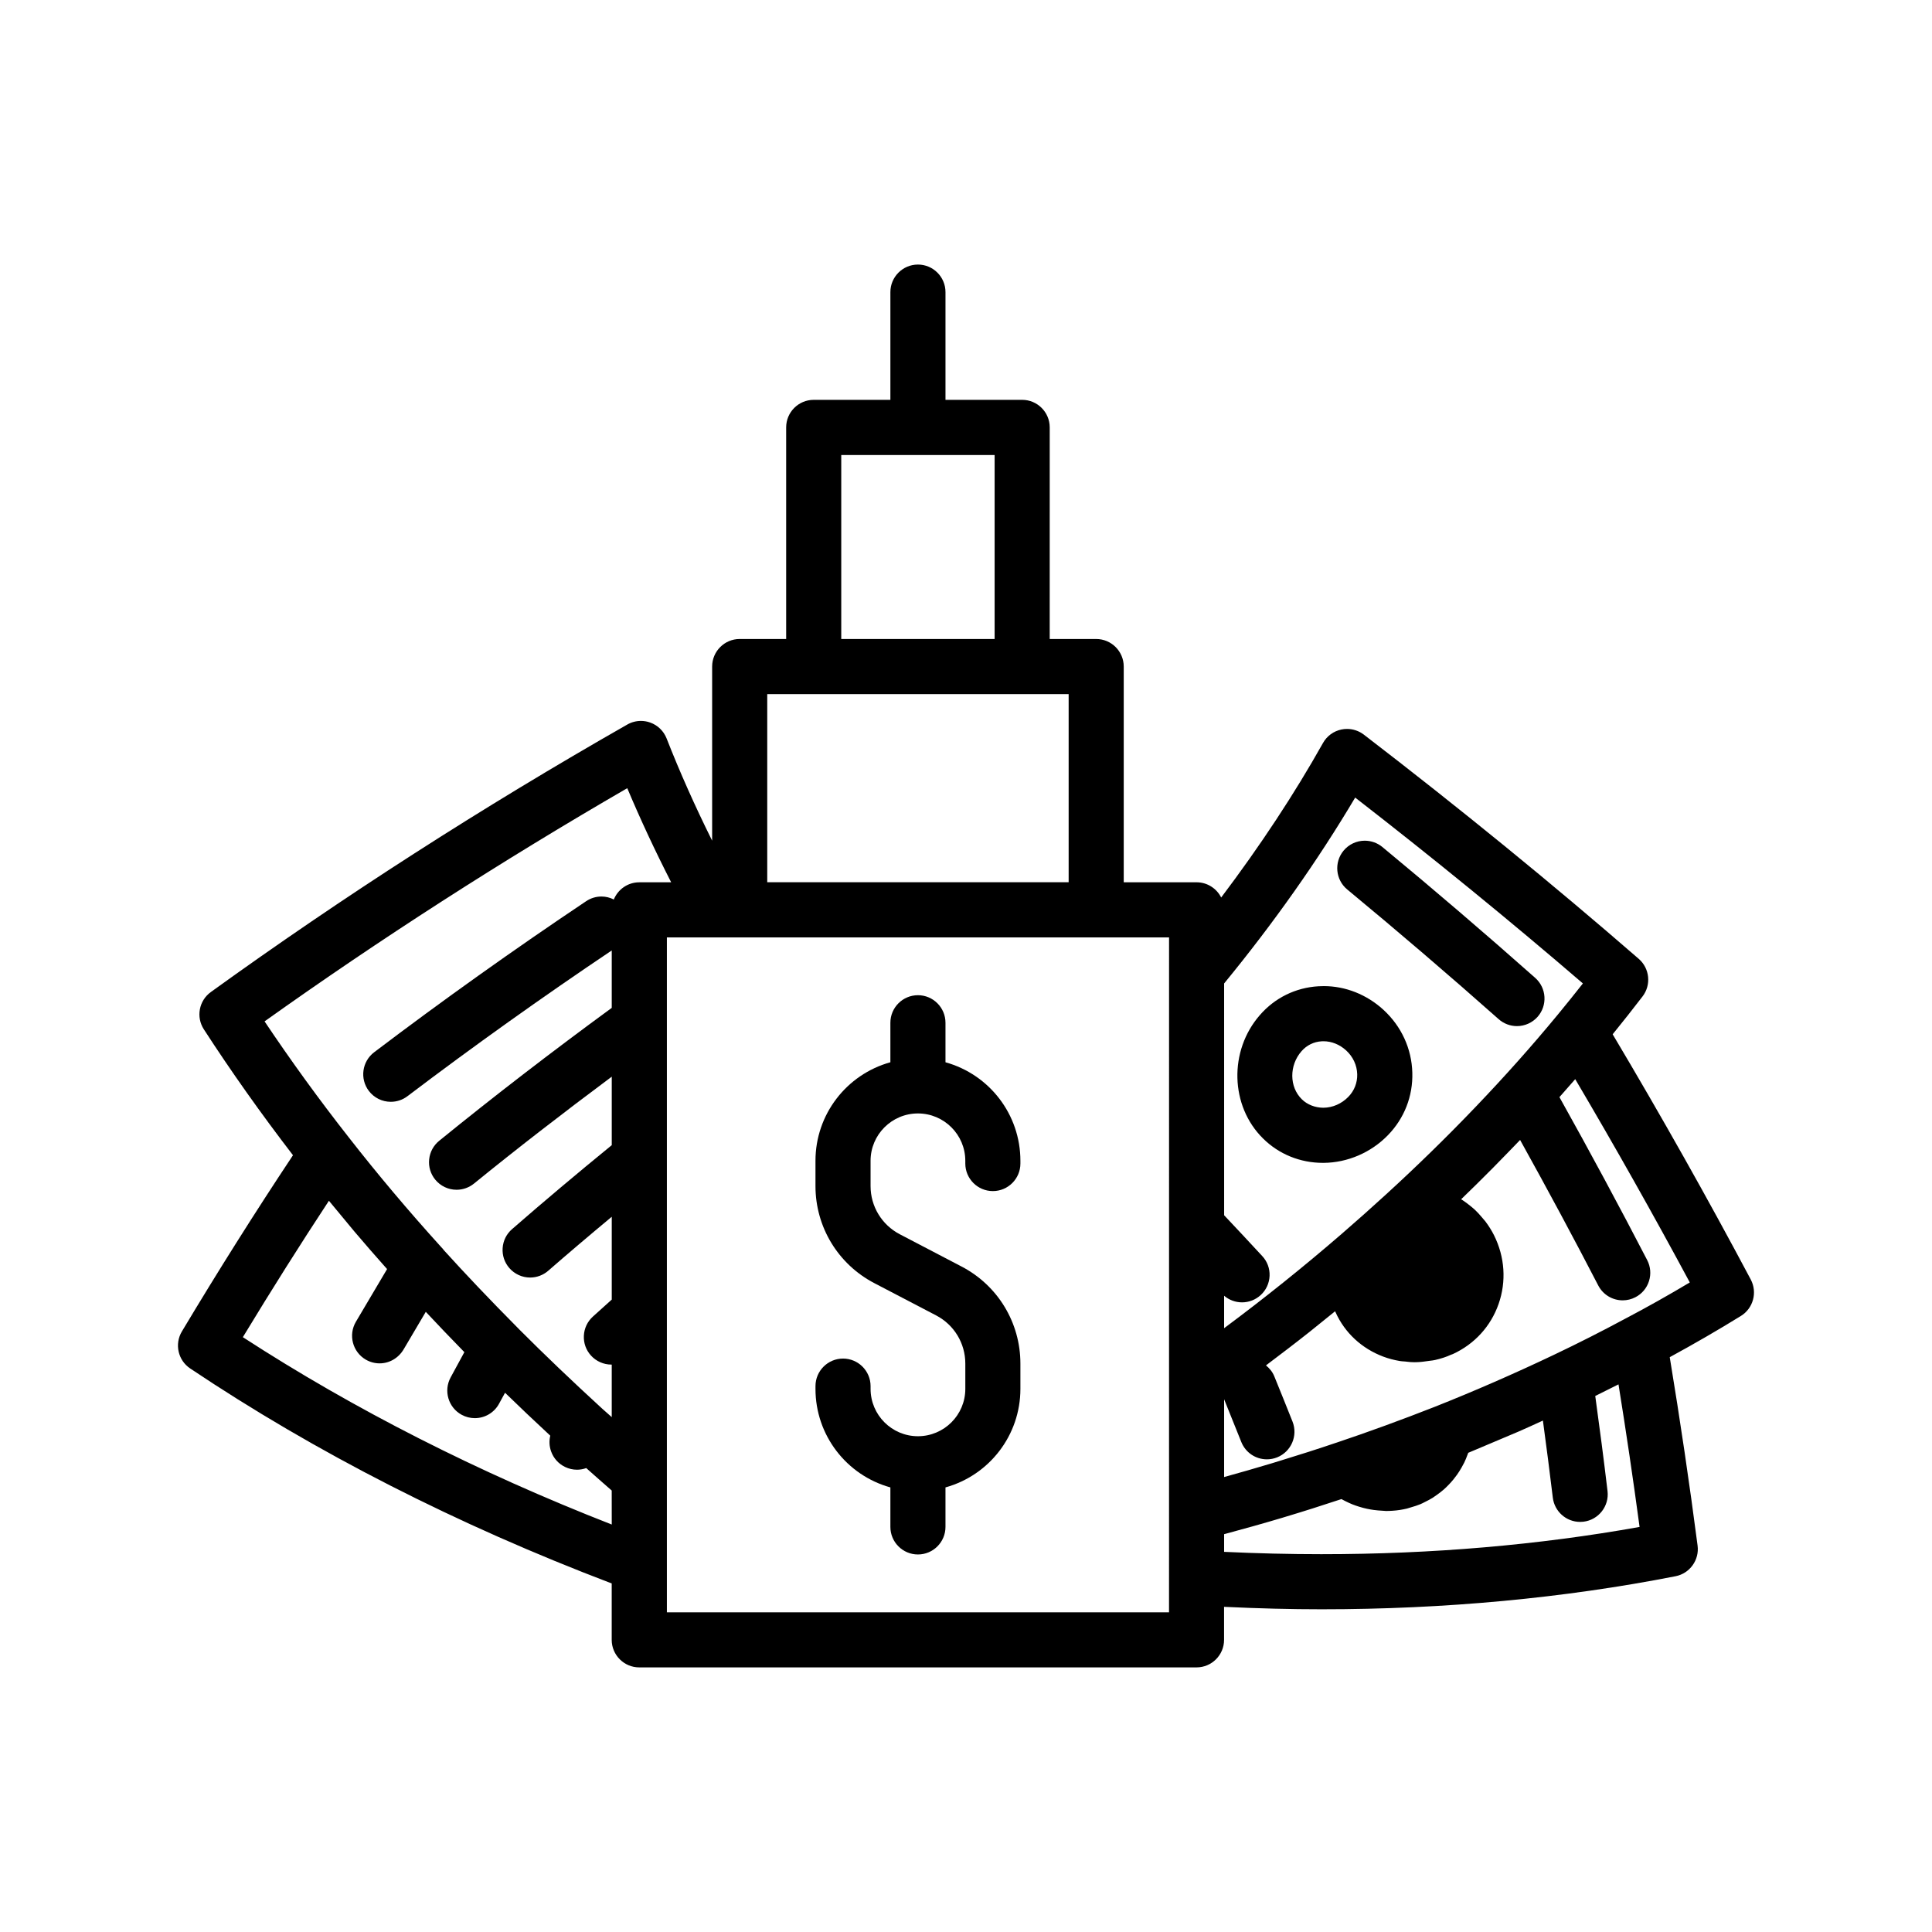
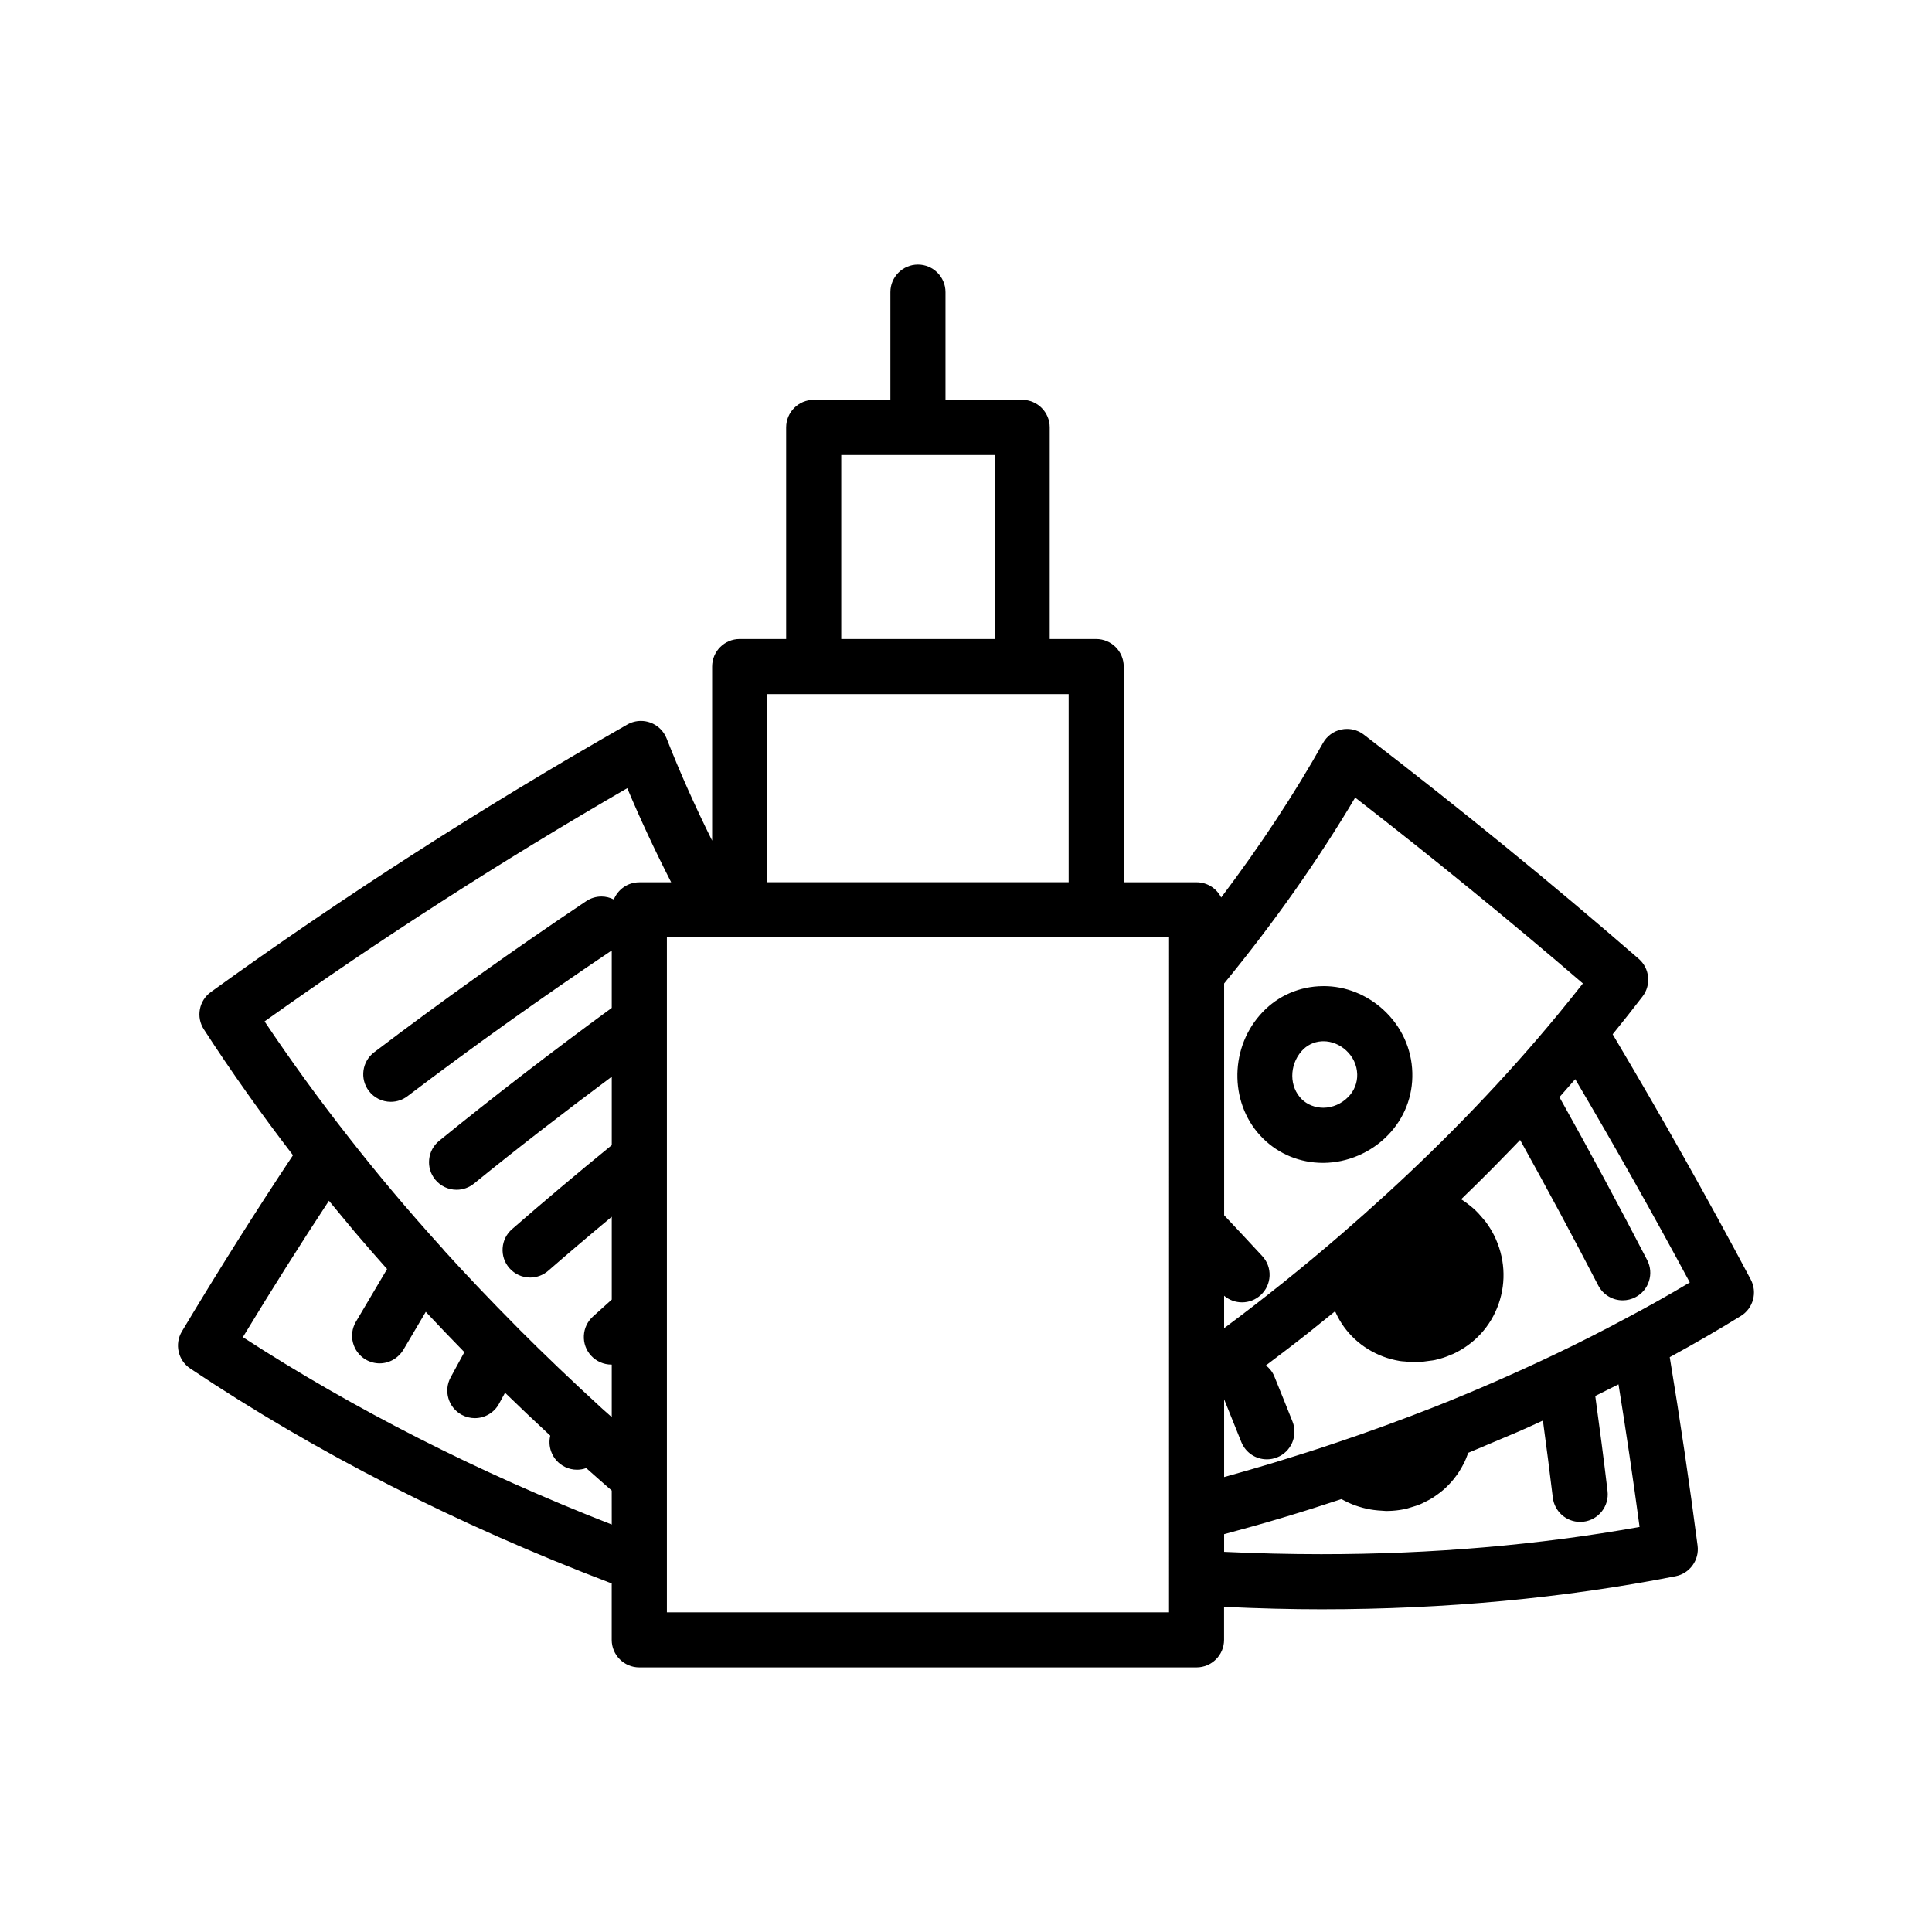
<svg xmlns="http://www.w3.org/2000/svg" fill="#000000" width="800px" height="800px" version="1.1" viewBox="144 144 512 512">
  <g>
-     <path d="m379.96 538.18v10.465c0 4.031 3.273 7.305 7.301 7.305 4.031 0 7.301-3.277 7.301-7.305v-10.465c11.645-3.238 19.855-13.844 19.855-26.109v-6.703c0-10.844-5.969-20.699-15.582-25.719l-16.387-8.562c-4.773-2.496-7.738-7.387-7.738-12.766v-6.699c0-6.922 5.633-12.547 12.551-12.547 6.922 0 12.555 5.629 12.555 12.547v0.723c0 4.031 3.277 7.305 7.301 7.305 4.031 0 7.301-3.277 7.301-7.305v-0.723c0-12.27-8.211-22.875-19.855-26.109v-10.469c0-4.031-3.273-7.305-7.301-7.305-4.031 0-7.301 3.277-7.301 7.305v10.465c-11.645 3.238-19.852 13.844-19.852 26.109v6.699c0 10.84 5.969 20.695 15.578 25.719l16.395 8.562c4.773 2.492 7.738 7.387 7.738 12.766v6.703c0 6.922-5.633 12.547-12.555 12.547-6.918 0-12.551-5.629-12.551-12.547v-0.727c0-4.031-3.273-7.305-7.301-7.305-4.031 0-7.301 3.277-7.301 7.305v0.727c-0.004 12.273 8.203 22.879 19.848 26.113z" />
    <path d="m518.28 428.27c-0.172-6.375-2.898-12.297-7.672-16.68-4.434-4.039-10.035-6.262-15.793-6.262-0.477 0-0.953 0.016-1.422 0.043-6.035 0.355-11.543 3.062-15.5 7.617-8.285 9.457-7.902 24.141 0.836 32.73 4.203 4.164 9.836 6.453 15.867 6.453h0.176 0.023c6.32-0.055 12.512-2.715 16.984-7.301 4.371-4.473 6.68-10.367 6.5-16.602zm-16.953 6.398c-1.797 1.844-4.156 2.871-6.609 2.894-2.199-0.008-4.281-0.82-5.723-2.246-3.332-3.269-3.375-8.973-0.09-12.727 1.367-1.578 3.266-2.516 5.332-2.633l0.492-0.016c2.16 0 4.301 0.863 6.012 2.43 1.824 1.676 2.863 3.914 2.934 6.301 0.062 2.254-0.77 4.383-2.348 5.996z" />
-     <path d="m541.16 414.09c1.34 1.188 3.059 1.84 4.848 1.84 2.086 0 4.078-0.898 5.465-2.457 2.672-3.012 2.394-7.637-0.613-10.312-13.277-11.777-26.914-23.449-40.527-34.703-1.309-1.074-2.957-1.664-4.648-1.664-2.184 0-4.234 0.965-5.633 2.648-2.562 3.102-2.125 7.715 0.98 10.281 13.406 11.082 26.91 22.645 40.129 34.367z" />
    <path d="m607.98 483.1c-11.434-21.523-23.742-43.387-36.609-65.004 2.707-3.344 5.379-6.703 7.922-10.031 2.348-3.055 1.902-7.426-1.004-9.957-22.965-19.949-47.484-39.941-72.867-59.43-1.27-0.973-2.844-1.504-4.438-1.504-0.488 0-0.98 0.047-1.473 0.148-2.082 0.426-3.871 1.73-4.906 3.582-7.543 13.445-16.602 27.191-26.98 40.945-1.199-2.391-3.676-4.035-6.527-4.035h-19.297v-57.168c0-4.031-3.273-7.305-7.301-7.305h-12.316l0.004-56.074c0-4.031-3.273-7.305-7.301-7.305h-20.324v-28.547c0-4.031-3.273-7.305-7.301-7.305-4.031 0-7.301 3.277-7.301 7.305v28.547h-20.32c-4.031 0-7.301 3.277-7.301 7.305v56.07h-12.316c-4.023 0-7.301 3.277-7.301 7.305v46.141c-4.57-9.188-8.609-18.262-12.07-27.098-0.777-1.973-2.371-3.508-4.359-4.211-0.781-0.281-1.605-0.422-2.441-0.422-1.27 0-2.523 0.332-3.617 0.961-38.348 21.852-75.473 45.699-110.35 70.879-3.164 2.281-3.981 6.625-1.863 9.895 7.191 11.102 15.133 22.316 23.621 33.359-10.141 15.273-19.785 30.57-29.438 46.695-2.004 3.344-1.031 7.656 2.203 9.82 33.211 22.254 70.785 41.414 111.7 56.969v14.941c0 4.031 3.273 7.305 7.301 7.305h147.68c4.031 0 7.301-3.277 7.301-7.305v-8.742c9.219 0.434 17.703 0.648 25.836 0.648 32.629 0 64.191-2.949 93.82-8.762 3.766-0.742 6.328-4.301 5.832-8.109-2.121-16.332-4.606-33.121-7.379-49.941 6.547-3.566 12.879-7.234 18.852-10.922 3.273-2.016 4.422-6.25 2.625-9.645zm-241.04-218.52h40.645v48.766h-40.645zm-19.613 63.375h79.875v49.844h-79.875zm-41.207 220.06c-35.43-13.836-68.285-30.52-97.762-49.652 7.598-12.535 15.094-24.422 22.809-36.148 0.5 0.602 6.008 7.258 6.789 8.191 2.824 3.328 5.703 6.629 8.625 9.91-4.879 8.211-8.277 13.988-8.277 13.988-2.035 3.473-0.867 7.957 2.609 9.996 1.117 0.656 2.394 1.004 3.691 1.004 2.582 0 5-1.383 6.394-3.762 0.461-0.789 2.668-4.535 5.84-9.895 3.184 3.406 6.559 6.938 10.223 10.684-2.258 4.137-3.644 6.707-3.644 6.707-1.918 3.543-0.602 7.984 2.941 9.902 1.066 0.578 2.269 0.883 3.473 0.883 2.691 0 5.156-1.469 6.43-3.832h-0.004c0.109-0.195 1.586-2.898 1.586-2.898 3.703 3.606 7.66 7.359 11.984 11.371-0.328 1.359-0.266 2.793 0.211 4.144 0.648 1.84 1.977 3.32 3.734 4.16 0.992 0.477 2.055 0.719 3.152 0.719 0.832 0 1.652-0.148 2.434-0.434 2.234 1.984 4.469 3.969 6.754 5.953zm0.543-165.64c-1-0.5-2.109-0.789-3.266-0.789-1.453 0-2.859 0.43-4.059 1.238-19.219 12.867-38.121 26.336-56.188 40.035-3.207 2.434-3.844 7.023-1.406 10.242 1.402 1.832 3.523 2.887 5.824 2.887 1.609 0 3.133-0.516 4.41-1.484 17.426-13.211 35.637-26.195 54.141-38.625v15.215c-15.926 11.652-31.301 23.496-45.73 35.227-1.512 1.234-2.457 2.981-2.656 4.918-0.203 1.945 0.367 3.848 1.598 5.359 1.398 1.715 3.465 2.699 5.672 2.699 1.672 0 3.305-0.582 4.606-1.637 11.09-9.02 23.355-18.531 36.512-28.332v18.148c-9.215 7.519-18.102 15-26.434 22.266-1.473 1.281-2.352 3.059-2.484 5.008-0.133 1.945 0.496 3.828 1.781 5.301 1.387 1.59 3.394 2.508 5.504 2.508 1.766 0 3.473-0.641 4.801-1.801 5.121-4.461 10.66-9.172 16.832-14.305v21.949l-5.004 4.508c-1.441 1.312-2.293 3.106-2.387 5.055-0.098 1.949 0.57 3.816 1.883 5.266 1.383 1.523 3.356 2.398 5.41 2.398h0.094v13.918c-0.859-0.754-1.711-1.504-2.539-2.25-8.227-7.543-15.41-14.414-21.93-20.953-0.055-0.062-0.438-0.449-0.496-0.508-7.434-7.496-13.91-14.324-19.527-20.527-0.156-0.242-0.348-0.457-0.754-0.879-8.641-9.539-16.887-19.324-24.508-29.098-7.824-9.965-15.297-20.27-22.25-30.66 30.539-21.77 62.848-42.539 96.117-61.801 3.484 8.281 7.387 16.645 11.637 24.945h-8.453c-3.051-0.004-5.664 1.887-6.75 4.559zm147.14 188.9h-133.07v-178.85h133.08zm14.602-83.887c1.312 1.121 3 1.75 4.742 1.75 1.84 0 3.598-0.688 4.961-1.941 1.434-1.324 2.262-3.129 2.344-5.078 0.078-1.949-0.609-3.816-1.938-5.242-3.312-3.59-6.688-7.199-10.105-10.82l-0.004-61.43c13.207-16.102 24.875-32.656 34.73-49.262 20.906 16.223 41.184 32.773 60.348 49.258-2.156 2.742-4.359 5.484-6.602 8.203-3.398 4.117-6.906 8.211-10.52 12.27-3.699 4.156-7.508 8.273-11.414 12.355-7.598 7.938-15.586 15.738-23.742 23.18-3.793 3.473-7.691 6.941-11.641 10.359-10.051 8.691-20.531 17.098-31.16 24.996zm25.891 68.488c-8.508 0-17.199-0.211-25.891-0.621v-4.68c5.172-1.391 10.281-2.816 15.281-4.309l0.625-0.191c5.125-1.531 10.125-3.125 15.035-4.754l0.145-0.047c0.289 0.16 0.594 0.316 0.926 0.484 0.664 0.336 1.32 0.648 1.996 0.918 0.562 0.223 1.125 0.414 1.699 0.594 0.719 0.227 1.441 0.422 2.18 0.578 0.574 0.121 1.156 0.223 1.758 0.305 0.746 0.102 1.496 0.164 2.406 0.211 0.121 0.016 0.727 0.062 0.852 0.062 0.586 0 1.168-0.023 1.73-0.062 1.301-0.082 2.566-0.281 3.809-0.574 0.297-0.07 0.582-0.16 1.141-0.348 0.828-0.238 1.648-0.492 2.422-0.816 0.355-0.145 0.684-0.316 1.273-0.617 0.688-0.34 1.371-0.691 2.004-1.086 0.355-0.223 0.695-0.465 1.23-0.859 0.594-0.43 1.176-0.871 1.723-1.352 0.391-0.344 0.758-0.707 1.102-1.059 0.508-0.508 0.984-1.039 1.445-1.605 0.328-0.406 0.648-0.82 0.941-1.234 0.418-0.59 0.801-1.195 1.188-1.875 0.25-0.441 0.496-0.879 0.719-1.332 0.324-0.668 0.605-1.359 0.922-2.223 0.051-0.125 0.098-0.25 0.145-0.375 1.918-0.789 3.832-1.605 5.75-2.426 0 0 6.519-2.738 7.57-3.199 2.164-0.945 4.316-1.926 6.465-2.918 0.922 6.856 1.82 13.68 2.621 20.406 0.434 3.676 3.547 6.449 7.246 6.449 0.281 0 0.566-0.016 0.871-0.051 4-0.477 6.863-4.121 6.387-8.117-0.984-8.309-2.086-16.727-3.254-25.203 2.062-1.012 4.113-2.035 6.16-3.078 2.008 12.453 3.883 25.133 5.586 37.785-26.73 4.789-55.043 7.219-84.207 7.219zm80.719-62.574c-6.363 3.426-12.859 6.723-19.316 9.789-10.352 4.926-20.926 9.543-31.426 13.711-8.941 3.508-17.707 6.707-26.051 9.504 0 0-0.156 0.051-0.223 0.07-4.766 1.621-9.691 3.188-14.688 4.715l-2.426 0.746c-4.098 1.234-8.262 2.43-12.48 3.594v-20.609c1.539 3.793 3.059 7.562 4.547 11.309 1.117 2.797 3.777 4.606 6.789 4.606 0.93 0 1.836-0.176 2.699-0.516 3.738-1.488 5.574-5.742 4.09-9.488-1.586-3.977-3.191-7.984-4.836-12.012-0.477-1.172-1.266-2.117-2.203-2.875 3.852-2.91 7.703-5.828 11.5-8.84 1.078-0.855 6.773-5.465 6.828-5.508 0.043 0.102 0.09 0.203 0.133 0.301 2.445 5.418 6.934 9.582 12.648 11.727 1.348 0.508 2.812 0.895 4.363 1.156 0.363 0.062 0.734 0.09 1.465 0.137l0.512 0.059c0.543 0.062 1.086 0.125 1.859 0.125 0.188 0 0.383-0.004 0.594-0.012 1.086-0.02 2.16-0.172 3.66-0.387 0.418-0.043 0.832-0.098 1.238-0.188 1.574-0.352 3.109-0.859 4.195-1.379 0.156-0.043 0.398-0.129 0.547-0.199 5.731-2.641 10.027-7.344 12.102-13.25 2.102-5.992 1.672-12.473-1.211-18.246-0.602-1.199-1.332-2.379-2.269-3.637-0.203-0.27-0.418-0.516-0.91-1.074-0.594-0.699-1.195-1.383-1.84-1.984-0.344-0.328-0.715-0.629-1.27-1.082-0.633-0.516-1.277-1.008-1.965-1.457-0.152-0.098-0.305-0.195-0.457-0.289 0 0 2.84-2.746 4.039-3.934 2.953-2.906 5.852-5.836 8.688-8.781l2.902-3.004c7.398 13.332 14.355 26.281 20.707 38.559 1.258 2.434 3.75 3.945 6.488 3.945 1.156 0 2.312-0.281 3.352-0.82 1.738-0.895 3.016-2.414 3.606-4.273 0.59-1.859 0.422-3.836-0.473-5.57-7.293-14.082-15.109-28.605-23.258-43.191 0 0 3.793-4.32 4.184-4.762 10.527 17.836 20.723 35.93 30.363 53.871-5.606 3.352-11.25 6.519-16.797 9.445z" />
  </g>
</svg>